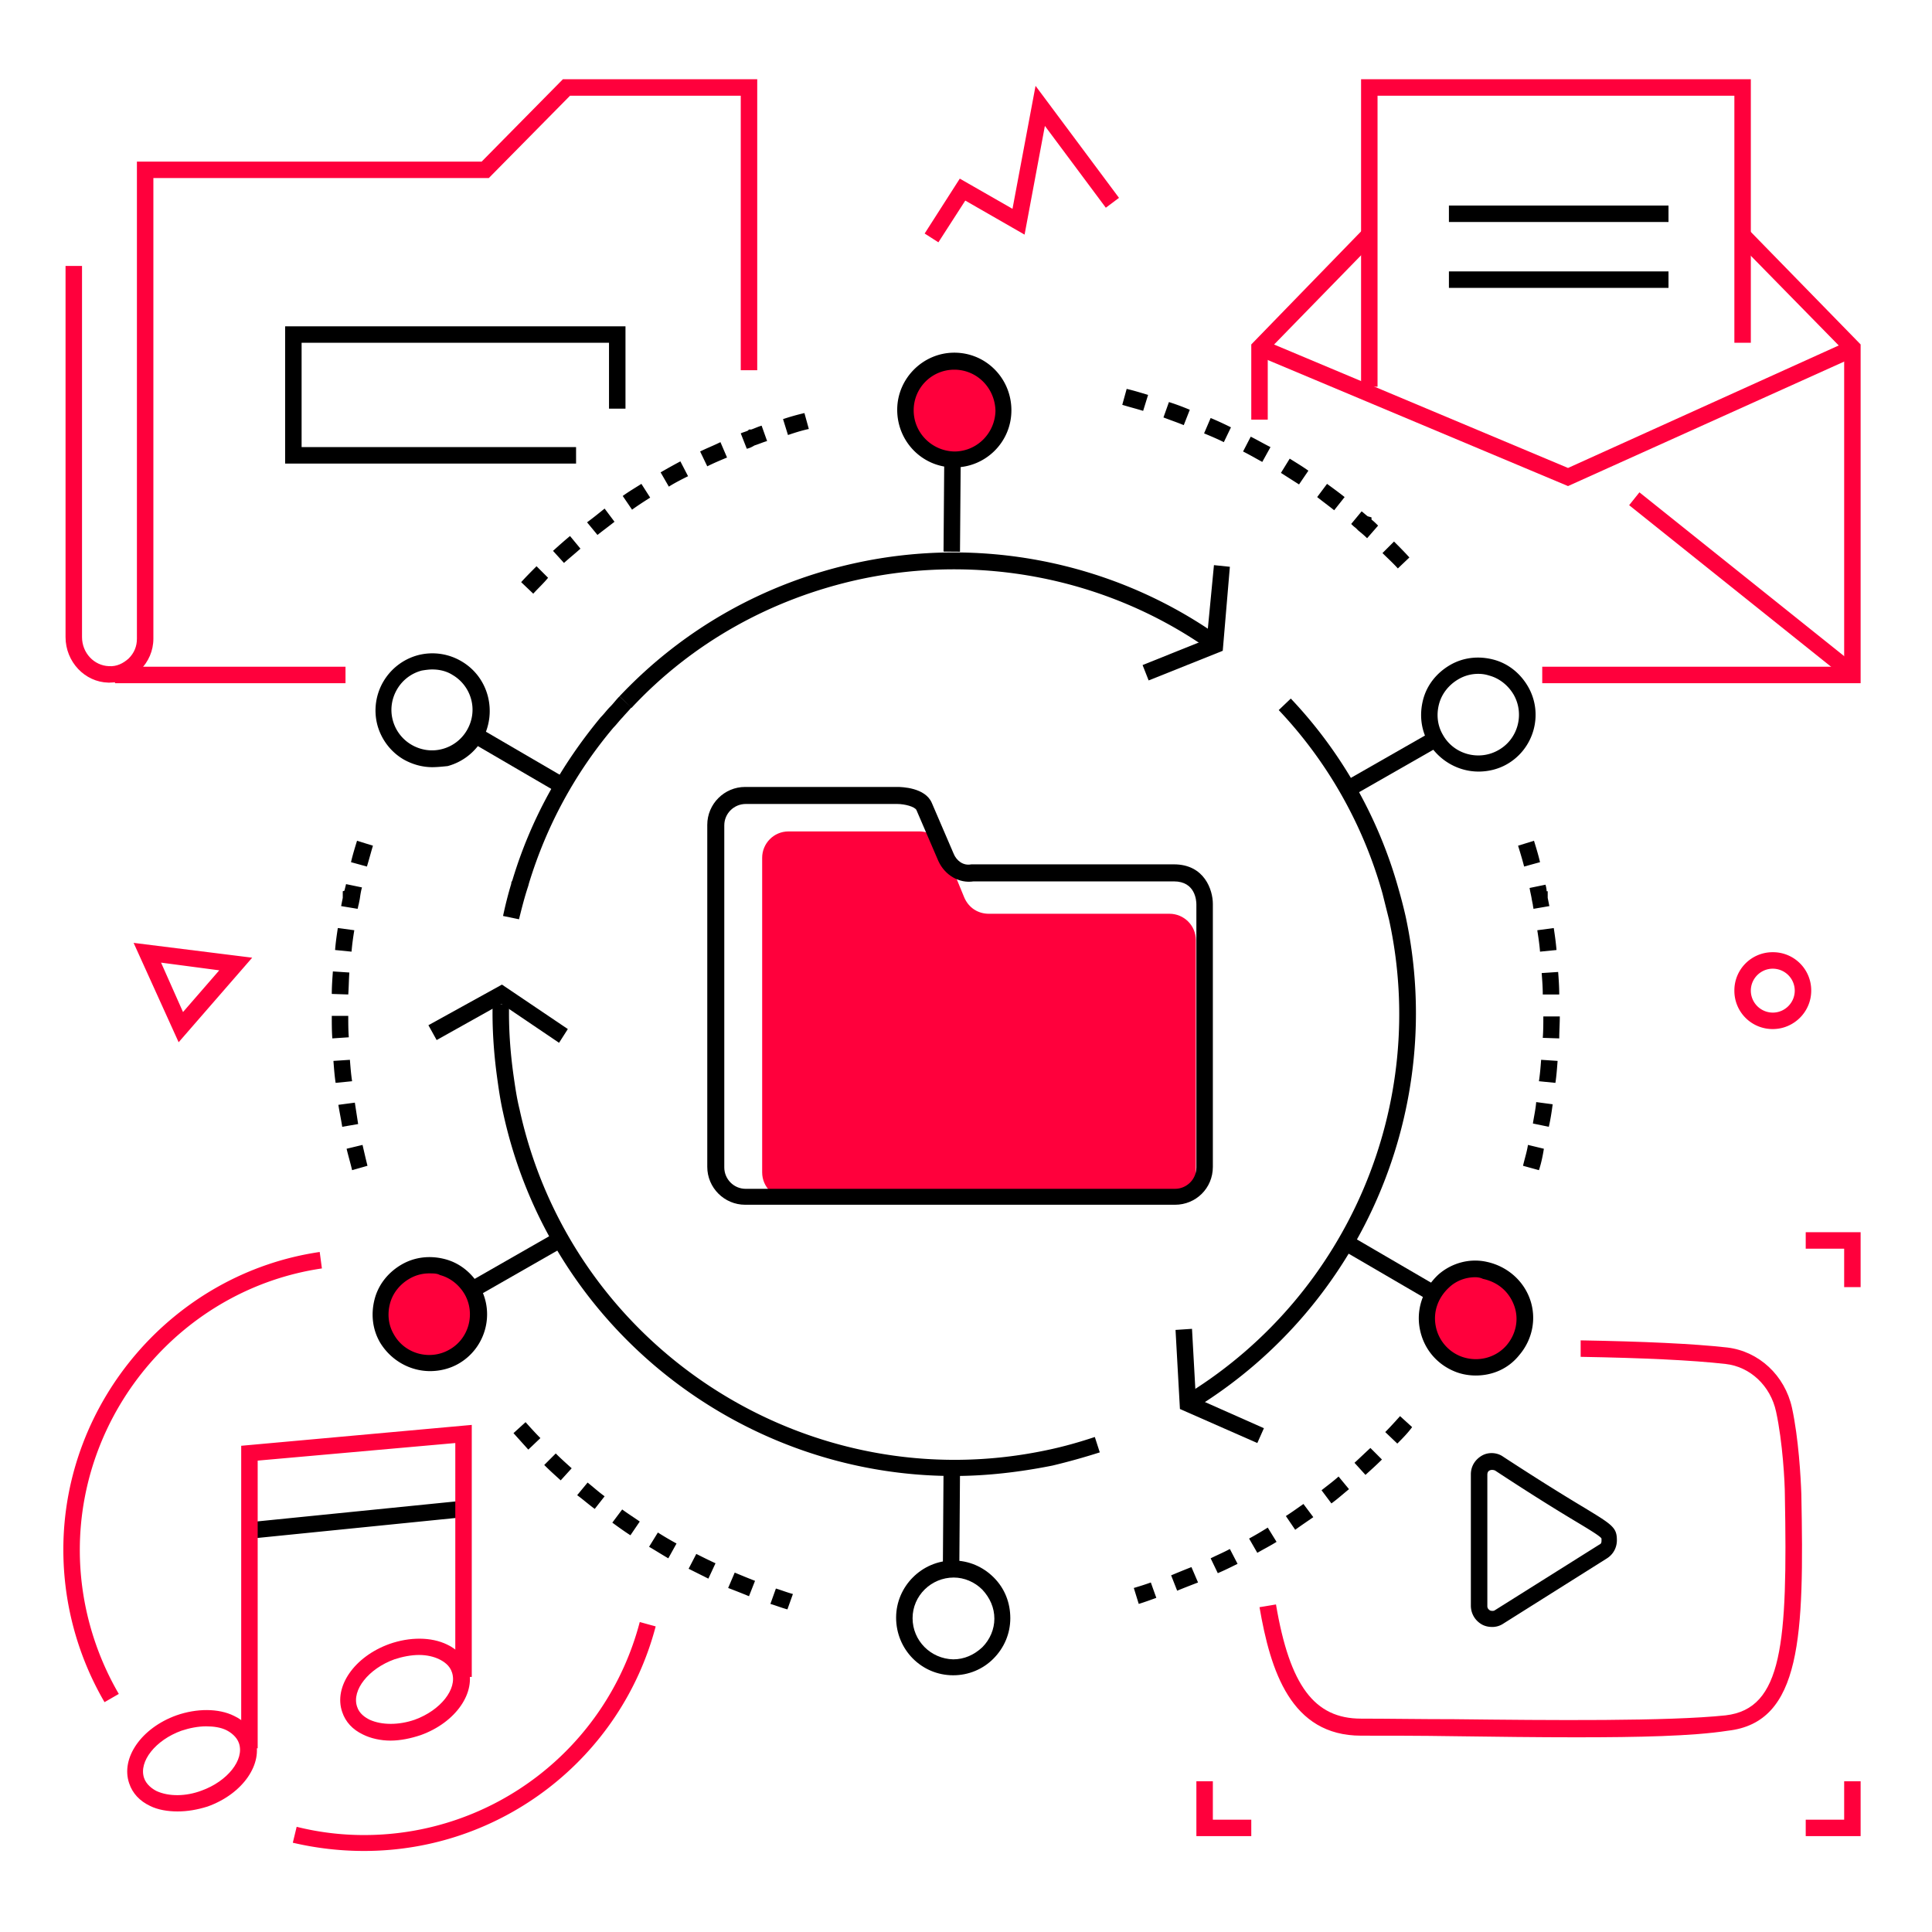
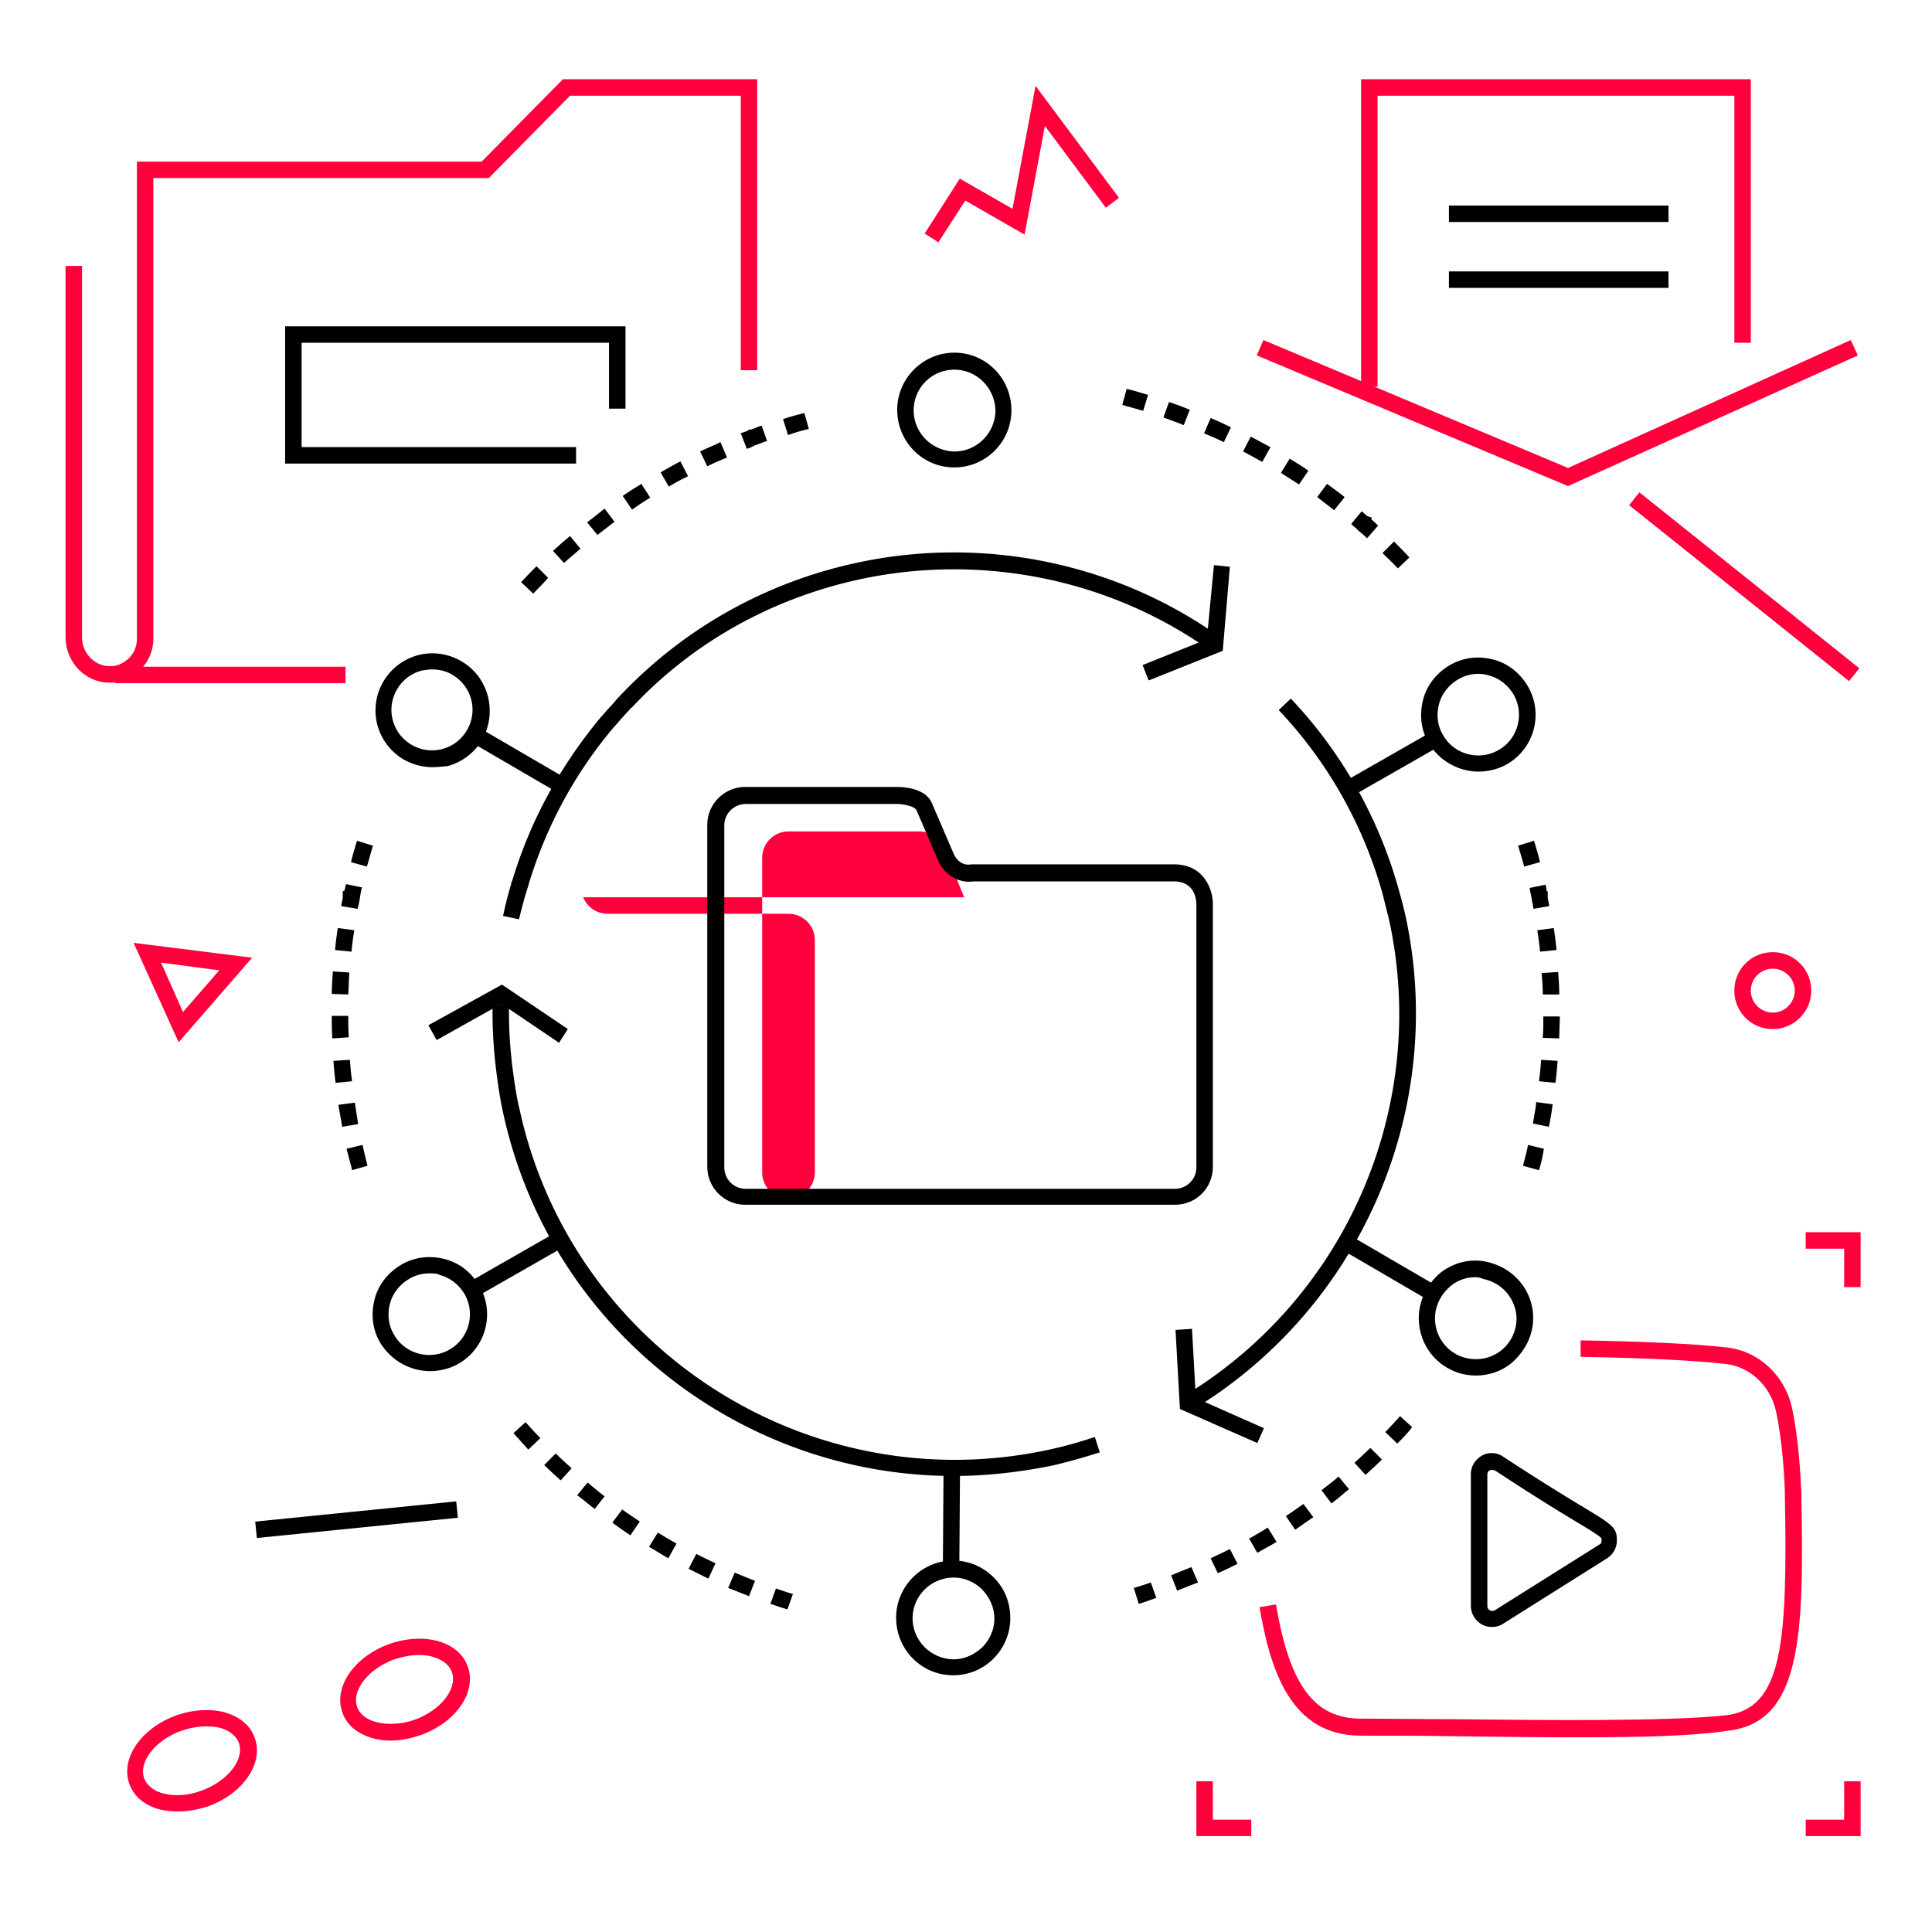
<svg xmlns="http://www.w3.org/2000/svg" width="540" viewBox="0 0 404.88 405" height="540" version="1.0">
  <path fill="#ff003c" d="m196.652 50.797-2.879-1.844 7.364-11.508 11.05 6.328 4.833-25.777 17.492 23.477-2.762 2.07-12.773-17.148-4.258 22.789-12.43-7.137zM371.566 215.719a8.004 8.004 0 0 1-8.054-8.055 8.004 8.004 0 0 1 8.054-8.055 8.004 8.004 0 0 1 8.055 8.055c0 4.488-3.683 8.055-8.055 8.055zm0-12.656c-2.53 0-4.605 2.07-4.605 4.601a4.621 4.621 0 0 0 4.605 4.606c2.532 0 4.602-2.075 4.602-4.606a4.615 4.615 0 0 0-4.602-4.601zM37.387 218.484l-9.438-20.832 24.856 3.106zm-3.684-16.691 4.602 10.36 7.597-8.747zM24.04 139.762h48.327v3.453H24.04zm0 0" />
  <path fill="#ff003c" d="M22.887 143.098h-.23c-4.95-.114-8.977-4.371-8.977-9.551v-77.8h3.453v77.8c0 3.336 2.531 5.984 5.637 6.098 1.613.117 2.992-.575 4.144-1.61 1.152-1.152 1.727-2.531 1.727-4.144V33.879h72.265l17.031-17.266h40.739v61h-3.453V20.066h-35.79l-17.03 17.262h-70.31v96.563c0 2.53-1.034 4.836-2.761 6.558-1.844 1.727-4.027 2.649-6.445 2.649zm0 0" />
  <path d="M120.7 97.176H59.71V68.402h71.349v17.266h-3.454V71.855h-64.44v21.868h57.534zm0 0" />
  <path fill="#ff003c" d="m328.64 101.895-65.245-27.391 1.382-3.223 63.864 26.817 59.265-26.817 1.496 3.223zM341.453 105.902l2.156-2.695 46.098 36.883-2.156 2.695zm0 0" />
-   <path fill="#ff003c" d="M389.977 143.215h-66.743v-3.453h63.293v-66.18l-22.672-23.133 2.532-2.418 23.59 24.172zM265.695 87.969h-3.453V72.203l23.477-24.172 2.531 2.418-22.555 23.133zm0 0" />
  <path fill="#ff003c" d="M288.71 81.063h-3.452v-64.45h81.703v55.242h-3.45V20.066h-74.8zm0 0" />
  <path d="M303.672 43.086h46.031v3.45h-46.031zM303.672 56.895h46.031v3.453h-46.031zm0 0" />
  <path fill="#ff003c" d="M389.977 384.902h-11.508v-3.449h8.058v-8.058h3.45zM389.977 269.813h-3.45v-8.055h-8.058v-3.453h11.508zM262.242 384.902h-11.508v-11.507h3.453v8.058h8.055zM330.598 364.188c-8.399 0-17.262-.114-25.778-.231-7.132-.113-13.922-.113-19.562-.113-14.73 0-18.988-13.582-21.29-26.934l3.454-.574c2.879 17.035 8.055 23.937 17.836 23.937 5.64 0 12.43.118 19.562.118 20.024.23 44.883.46 56.848-.805 11.969-1.383 13.004-15.078 12.43-46.152 0-2.649-.461-11.164-1.84-17.497-1.153-5.406-5.41-9.437-10.59-10.011-7.133-.805-17.375-1.266-30.379-1.496v-3.453c13.117.23 23.477.691 30.727 1.496 6.671.804 12.082 5.87 13.578 12.66 1.379 6.332 1.84 14.617 1.957 18.07.574 29.578.113 47.879-15.422 49.606-7.363 1.148-18.871 1.378-31.531 1.378zm0 0" />
  <path d="M312.762 341.055c-.692 0-1.38-.114-2.07-.461-1.497-.805-2.419-2.301-2.419-4.028V309.06c0-1.727.922-3.106 2.301-3.914 1.383-.805 3.223-.688 4.488.23 8.286 5.41 13.579 8.633 17.032 10.703 5.87 3.57 6.789 4.145 6.789 6.793 0 1.61-.805 2.992-2.07 3.797l-21.75 13.695a4.147 4.147 0 0 1-2.301.692zm-.114-32.918c-.23 0-.46.117-.46.117-.231.113-.461.344-.461.922v27.504c0 .46.23.691.574.922.347.117.691.117.922 0l21.98-13.813c.23-.113.457-.226.457-.805v-.46c-.226-.458-2.3-1.727-5.176-3.454-3.453-2.07-8.746-5.293-17.148-10.816-.344-.117-.457-.117-.688-.117zM53.441 318.973l42.137-4.243.344 3.434-42.137 4.246zm0 0" />
  <path fill="#ff003c" d="M37.156 379.727c-2.07 0-4.144-.348-5.754-1.153-2.187-1.035-3.683-2.648-4.375-4.719-1.84-5.293 2.535-11.625 9.899-14.27 4.258-1.495 8.86-1.495 12.082.114 2.187 1.035 3.683 2.649 4.375 4.719 1.84 5.293-2.531 11.625-9.899 14.27-2.187.69-4.257 1.039-6.328 1.039zm5.985-17.84c-1.614 0-3.453.343-5.18.922-5.406 1.953-8.977 6.441-7.824 9.894.46 1.383 1.726 2.305 2.644 2.762 2.535 1.152 6.102 1.152 9.438-.113 5.41-1.957 8.976-6.446 7.824-9.899-.461-1.379-1.727-2.3-2.645-2.762-1.152-.574-2.648-.804-4.257-.804zM81.805 364.879c-2.07 0-4.14-.461-5.754-1.266-2.188-1.035-3.684-2.648-4.371-4.718-1.844-5.297 2.53-11.625 9.894-14.274 4.258-1.496 8.746-1.496 12.082.117 2.188 1.035 3.684 2.645 4.375 4.719 1.84 5.293-2.531 11.625-9.898 14.27-2.07.691-4.258 1.152-6.328 1.152zm5.984-17.953c-1.61 0-3.453.344-5.18.918-5.406 1.957-8.972 6.445-7.824 9.898.461 1.496 1.727 2.301 2.649 2.762 2.53 1.152 6.097 1.152 9.433 0 5.41-1.957 8.977-6.445 7.828-9.899-.46-1.496-1.726-2.3-2.648-2.761-1.152-.574-2.649-.918-4.258-.918zm0 0" />
-   <path fill="#ff003c" d="M53.957 366.488h-3.453v-63.414l48.332-4.375v52.828h-3.453V302.5l-41.426 3.684zM76.281 388.012a65.52 65.52 0 0 1-14.96-1.727l.808-3.336a58.234 58.234 0 0 0 14.152 1.727c27.156 0 50.864-18.301 57.77-44.656l3.336.921c-7.25 27.622-32.336 47.07-61.106 47.07zM21.852 356.82a63.493 63.493 0 0 1-8.633-31.992c0-31.074 23.133-57.89 53.742-62.379l.46 3.45c-29 4.261-50.75 29.695-50.75 59.042 0 10.59 2.88 21.063 8.173 30.153zM210.113 86.012c0 5.64-4.601 10.246-10.355 10.246-5.64 0-10.242-4.606-10.242-10.36 0-5.64 4.601-10.242 10.355-10.242 5.754.114 10.242 4.719 10.242 10.356zM100.332 275.453c0 5.64-4.602 10.242-10.355 10.242-5.641 0-10.243-4.601-10.243-10.36 0-5.636 4.602-10.241 10.356-10.241 5.64.117 10.242 4.719 10.242 10.36zM320.125 276.375c0 5.637-4.602 10.242-10.355 10.242-5.637 0-10.243-4.605-10.243-10.36 0-5.64 4.606-10.241 10.36-10.241 5.636.113 10.238 4.718 10.238 10.359zm0 0" />
-   <path d="m197.73 115.629.153-19.567 3.449.028-.152 19.566zm0 0" />
  <path d="M199.988 97.984c-6.675 0-11.968-5.41-11.968-12.086 0-6.558 5.41-11.968 11.968-11.968 6.676 0 11.969 5.41 11.969 12.082h-1.727 1.727c0 6.675-5.41 11.972-11.969 11.972zm0-20.488a8.496 8.496 0 0 0-8.515 8.516c0 4.718 3.797 8.52 8.515 8.633 4.719 0 8.516-3.797 8.63-8.516-.114-4.836-3.911-8.633-8.63-8.633zM98.566 155.5l1.743-2.984 17.496 10.203-1.739 2.984zm0 0" />
  <path d="M90.55 160.82c-2.07 0-4.14-.574-5.984-1.61-2.761-1.608-4.718-4.257-5.523-7.25a11.978 11.978 0 0 1 1.266-9.093 12.022 12.022 0 0 1 7.25-5.523 11.971 11.971 0 0 1 9.09 1.265c5.753 3.34 7.597 10.703 4.374 16.457a12.043 12.043 0 0 1-7.25 5.528c-1.152.113-2.187.226-3.222.226zm0-20.484c-.69 0-1.495.113-2.187.23a8.45 8.45 0 0 0-5.175 3.914c-1.153 1.958-1.497 4.258-.922 6.446a8.468 8.468 0 0 0 3.914 5.18c1.953 1.148 4.257 1.496 6.441.917a8.458 8.458 0 0 0 5.18-3.914c1.152-1.953 1.496-4.257.922-6.441a8.461 8.461 0 0 0-3.914-5.18c-1.266-.808-2.762-1.152-4.258-1.152zM98.098 268.855l17.98-10.285 1.715 3-17.98 10.282zm0 0" />
  <path d="M90.09 287.422c-4.14 0-8.168-2.188-10.473-5.985-1.61-2.761-1.953-5.984-1.148-9.093.804-3.106 2.875-5.637 5.636-7.25 2.762-1.61 5.985-1.957 9.094-1.149 3.106.805 5.637 2.875 7.25 5.637 3.336 5.754 1.266 13.121-4.488 16.344-1.844 1.035-3.914 1.496-5.871 1.496zm-.113-20.485a8.178 8.178 0 0 0-4.258 1.149c-1.957 1.152-3.453 2.992-4.028 5.18-.578 2.187-.347 4.488.805 6.445 2.3 4.144 7.594 5.523 11.621 3.223 4.145-2.301 5.524-7.598 3.223-11.625-1.149-1.957-2.992-3.454-5.18-4.028-.574-.344-1.379-.344-2.183-.344zM197.59 328.52l.144-20.715 3.453.023-.148 20.719zm0 0" />
  <path d="M199.758 351.184c-6.676 0-11.969-5.41-11.969-12.086 0-6.559 5.41-11.97 11.969-11.97 3.222 0 6.215 1.267 8.515 3.567 2.301 2.305 3.454 5.297 3.454 8.52s-1.266 6.215-3.567 8.515c-2.187 2.188-5.18 3.454-8.402 3.454zm-8.516-11.97c0 4.72 3.797 8.516 8.516 8.63 2.3 0 4.37-.918 6.097-2.531 1.614-1.61 2.532-3.797 2.532-5.985 0-2.3-.918-4.375-2.532-6.101-1.609-1.61-3.796-2.532-5.984-2.532-4.715 0-8.629 3.801-8.629 8.52zM281.203 261.96l1.738-2.983 18.395 10.726-1.742 2.98zm0 0" />
  <path d="M309.309 288.344c-1.38 0-2.762-.23-4.028-.692-4.027-1.496-6.902-4.832-7.71-9.093-.805-4.141.69-8.399 3.913-11.391 2.762-2.418 6.559-3.453 10.13-2.648 4.257.921 7.706 3.914 9.09 7.94 1.378 4.028.46 8.403-2.302 11.626-2.304 2.875-5.64 4.258-9.093 4.258zm-.114-20.602c-1.957 0-3.914.692-5.41 2.07-2.414 2.188-3.453 5.18-2.875 8.172a8.51 8.51 0 0 0 5.524 6.446c3.336 1.152 7.02.23 9.32-2.418 1.957-2.301 2.648-5.407 1.61-8.285-1.036-2.88-3.337-4.95-6.56-5.641-.46-.23-1.034-.344-1.609-.344zM281.613 163.926l17.985-10.278 1.714 2.997-17.984 10.28zm0 0" />
  <path d="M309.887 161.742c-4.145 0-8.172-2.187-10.473-5.984-1.613-2.762-1.957-5.985-1.152-9.09.804-3.11 2.879-5.64 5.64-7.254 2.762-1.61 5.985-1.957 9.09-1.148 3.106.804 5.64 2.875 7.25 5.636 3.336 5.758 1.266 13.121-4.488 16.344-1.84 1.035-3.914 1.496-5.867 1.496zm0-20.484a8.178 8.178 0 0 0-4.258 1.148c-1.957 1.153-3.453 2.992-4.027 5.18-.579 2.187-.348 4.488.804 6.445 2.301 4.145 7.594 5.524 11.621 3.223 4.145-2.3 5.524-7.594 3.223-11.625-1.152-1.957-2.992-3.453-5.18-4.027a7.196 7.196 0 0 0-2.183-.344zM108.734 192.703l-3.34-.691a83.707 83.707 0 0 1 1.727-6.79v-.23l.23-.46c3.797-12.66 10.13-24.055 18.528-34.184.691-.688 1.266-1.496 1.957-2.184.691-.691 1.266-1.496 1.957-2.187l2.531 2.3c-.578.692-1.265 1.383-1.844 2.07-.687.692-1.265 1.497-1.953 2.188-8.058 9.555-14.039 20.602-17.722 32.688l-.118.46c-.804 2.415-1.378 4.72-1.953 7.02zM199.871 309.406c-44.531 0-84.695-30.96-94.476-76.191-.575-2.531-.918-4.95-1.266-7.48-.688-5.067-1.035-10.243-.918-15.31l3.45.118c-.114 4.95.23 9.894.921 14.844.344 2.418.691 4.836 1.266 7.136 10.933 50.297 60.761 82.29 111.047 71.356 3.222-.688 6.445-1.61 9.55-2.645l1.04 3.223a139.496 139.496 0 0 1-9.9 2.762c-6.901 1.379-13.808 2.187-20.714 2.187zM250.965 294.902l-1.84-2.875c33.488-20.832 50.402-60.656 42.004-99.21l-1.383-5.524c-4.027-14.387-11.508-27.621-21.75-38.441l2.531-2.415c10.59 11.165 18.414 24.973 22.559 39.82a103.851 103.851 0 0 1 1.492 5.755c8.633 39.937-8.86 81.254-43.613 102.89zm0 0" />
  <path d="m132.324 148.39-2.531-2.413c13.348-14.157 30.492-23.825 49.598-27.97 25.89-5.64 53.277-.343 75.144 14.731l-1.957 2.88c-21.058-14.5-47.41-19.567-72.5-14.157-18.41 4.027-34.98 13.234-47.754 26.93zM73.75 245.3c-.344-1.495-.805-2.995-1.152-4.491l3.34-.805c.343 1.496.687 2.992 1.035 4.375zm-2.07-9.093c-.23-1.496-.578-3.11-.809-4.605l3.453-.457.692 4.488zM70.297 227c-.23-1.496-.344-3.11-.461-4.605l3.453-.23c.117 1.495.23 2.991.461 4.487zm-.692-9.324c-.113-1.496-.113-3.106-.113-4.719h3.453c0 1.496 0 2.992.114 4.488zm3.34-9.207-3.453-.114c0-1.496.113-3.109.23-4.718l3.454.23c-.117 1.61-.117 3.106-.23 4.602zm.692-8.977-3.453-.344c.113-1.496.343-3.109.574-4.605l3.453.46c-.23 1.384-.461 2.993-.574 4.49zm1.265-8.976-3.453-.575c.114-.578.23-1.152.344-1.726v-1.383l.348-.113c.113-.461.226-.922.343-1.383l3.336.691c-.23.805-.343 1.61-.46 2.418l-.231 1.149c-.113.347-.113.578-.227.922zm1.953-8.864-3.335-.918c.343-1.496.804-2.992 1.265-4.488l3.336 1.035c-.457 1.496-.805 2.875-1.266 4.371zM111.727 124.453l-2.536-2.418c1.04-1.148 2.188-2.3 3.223-3.336l2.418 2.418c-.922 1.149-2.07 2.184-3.105 3.336zm6.441-6.445-2.3-2.531c1.152-1.036 2.3-2.07 3.566-3.11l2.187 2.649c-1.152 1.035-2.3 1.957-3.453 2.992zm7.02-5.867-2.184-2.649c1.266-.922 2.531-1.957 3.68-2.879l2.074 2.762c-1.153.922-2.418 1.844-3.57 2.766zm7.25-5.297-1.958-2.875c1.266-.922 2.649-1.727 3.915-2.535l1.84 2.879c-1.266.804-2.532 1.613-3.798 2.53zm7.71-4.832-1.726-2.992a136.141 136.141 0 0 1 4.144-2.305l1.61 3.11c-1.38.69-2.762 1.382-4.028 2.187zm8.055-4.258-1.496-3.11c1.383-.69 2.879-1.265 4.258-1.957l1.383 3.223c-1.383.578-2.762 1.153-4.145 1.844zm8.285-3.684-1.265-3.222c.46-.23 1.035-.348 1.496-.575l.23-.23h.461c.692-.23 1.38-.578 2.188-.809l1.148 3.223c-.805.23-1.61.578-2.3.809l-.344.113c-.579.344-1.036.574-1.614.691zm8.633-2.879-1.035-3.336a50.064 50.064 0 0 1 4.484-1.265l.922 3.336c-1.61.347-2.992.804-4.37 1.265zM292.969 119.16c-1.035-1.152-2.188-2.187-3.223-3.222l2.418-2.418c1.035 1.035 2.188 2.187 3.223 3.34zm-6.446-6.332c-.574-.574-1.265-1.148-1.84-1.61l-.574-.573c-.347-.23-.691-.579-.921-.81l2.187-2.644c.46.344.805.688 1.266 1.036l.804.23v.461c.461.344.922.805 1.383 1.266zm-6.902-5.867c-1.152-.922-2.418-1.844-3.566-2.762l2.07-2.765c1.266.921 2.531 1.843 3.684 2.765zm-7.367-5.41c-1.266-.805-2.531-1.614-3.797-2.418l1.844-2.992c1.265.804 2.644 1.613 3.91 2.53zm-7.707-4.719c-1.266-.691-2.649-1.496-4.027-2.187l1.609-3.106c1.379.688 2.762 1.496 4.14 2.184zm-8.059-4.144c-1.379-.692-2.761-1.266-4.14-1.84l1.379-3.223a67.722 67.722 0 0 1 4.257 1.957zm-8.398-3.567c-1.383-.574-2.762-1.035-4.258-1.613l1.148-3.223c1.497.461 2.993 1.04 4.375 1.613zm-8.516-2.992c-1.496-.461-2.879-.805-4.375-1.266l.922-3.34c1.496.348 2.992.809 4.488 1.266zM322.543 245.3l-3.336-.921c.344-1.496.805-2.879 1.035-4.375l3.336.805c-.23 1.496-.574 3.109-1.035 4.492zm2.07-9.093-3.336-.691c.23-1.496.575-2.993.692-4.489l3.453.461c-.23 1.727-.461 3.223-.809 4.719zm1.383-9.207-3.453-.348c.23-1.496.348-2.992.46-4.488l3.454.23c-.117 1.497-.23 3.11-.46 4.606zm.805-9.324-3.453-.113c.117-1.497.117-2.993.117-4.489h3.453c0 1.496-.117 3.106-.117 4.602zm-3.453-9.207c0-1.496-.114-2.992-.23-4.489l3.452-.23c.118 1.496.23 3.11.23 4.719zm-.575-8.977c-.113-1.496-.343-2.992-.574-4.488l3.453-.461c.227 1.496.457 3.11.575 4.605zm-1.378-8.976c0-.23-.118-.575-.118-.805l-.23-1.152c-.113-.805-.344-1.61-.461-2.418l3.34-.688c.113.457.23.918.23 1.379h.227v1.383c.117.574.23 1.148.347 1.726zm-1.957-8.864c-.348-1.379-.805-2.875-1.266-4.37l3.336-1.036c.46 1.496.922 2.992 1.265 4.488zM238.652 336.223l-1.035-3.34c1.153-.344 2.301-.692 3.567-1.153l1.152 3.223c-1.266.461-2.531.922-3.684 1.27zm8.055-2.766-1.266-3.223c1.383-.574 2.762-1.148 4.258-1.726l1.383 3.222c-1.496.579-2.992 1.153-4.375 1.727zm8.516-3.68-1.496-3.109c1.382-.691 2.761-1.266 4.027-1.957l1.613 3.11c-1.383.687-2.762 1.378-4.144 1.956zm8.285-4.261-1.723-2.993a67.942 67.942 0 0 0 3.91-2.3l1.844 2.992c-1.27.805-2.648 1.496-4.031 2.3zm7.941-4.832-1.957-2.88c1.266-.804 2.531-1.726 3.684-2.53l2.07 2.761c-1.148.809-2.531 1.727-3.797 2.649zm7.594-5.524-2.07-2.762c1.152-.921 2.418-1.843 3.566-2.878l2.188 2.648c-1.266 1.035-2.414 2.07-3.684 2.992zm7.137-5.984-2.301-2.535c1.148-1.036 2.187-2.07 3.336-3.106l2.418 2.418c-1.153 1.149-2.301 2.184-3.453 3.223zm6.675-6.563-2.53-2.414c1.034-1.039 2.07-2.187 3.105-3.34l2.53 2.301c-.92 1.266-2.07 2.418-3.105 3.453zM165.004 337.371c-1.266-.344-2.414-.805-3.566-1.148L162.59 333c1.148.344 2.3.805 3.566 1.148zm-8.055-2.762a170.972 170.972 0 0 0-4.37-1.726l1.378-3.223c1.383.574 2.762 1.152 4.258 1.727zm-8.515-3.683c-1.38-.692-2.762-1.38-4.141-2.07l1.61-3.11c1.382.692 2.761 1.383 4.027 1.957zm-8.399-4.258c-1.383-.805-2.648-1.61-4.031-2.418l1.844-2.992a68.032 68.032 0 0 0 3.91 2.305zm-7.941-4.832c-1.266-.809-2.531-1.727-3.797-2.649l2.07-2.761c1.266.922 2.531 1.726 3.684 2.531zm-7.48-5.527c-1.266-.918-2.419-1.957-3.684-2.875l2.187-2.649c1.153.922 2.301 1.957 3.567 2.88zm-7.134-5.985c-1.152-1.035-2.304-2.07-3.453-3.222l2.414-2.414c1.04 1.035 2.188 2.07 3.34 3.105zm-6.793-6.445c-1.035-1.149-2.07-2.3-3.105-3.453l2.531-2.301c1.035 1.152 2.07 2.3 3.11 3.34zm0 0" />
-   <path fill="#ff003c" d="m202.059 188.098-4.258-10.356c-.805-2.074-2.875-3.453-5.18-3.453h-27.387c-3.105 0-5.523 2.531-5.523 5.524v65.945c0 3.11 2.531 5.527 5.523 5.527h79.864c3.105 0 5.523-2.535 5.523-5.527v-48.684c0-3.105-2.531-5.523-5.523-5.523h-37.86c-2.3 0-4.258-1.266-5.18-3.453zm0 0" />
+   <path fill="#ff003c" d="m202.059 188.098-4.258-10.356c-.805-2.074-2.875-3.453-5.18-3.453h-27.387c-3.105 0-5.523 2.531-5.523 5.524v65.945c0 3.11 2.531 5.527 5.523 5.527c3.105 0 5.523-2.535 5.523-5.527v-48.684c0-3.105-2.531-5.523-5.523-5.523h-37.86c-2.3 0-4.258-1.266-5.18-3.453zm0 0" />
  <path d="M246.25 252.55h-90.105c-4.375 0-7.942-3.57-7.942-7.94v-71.704c0-4.37 3.567-7.941 7.942-7.941h31.875c.921 0 5.87.117 7.25 3.34l4.601 10.703c.578 1.379 1.957 2.531 3.684 2.183h42.465c6.44 0 8.167 5.41 8.167 8.29v55.128c0 4.489-3.566 7.942-7.937 7.942zm-58.23-84.015h-31.762c-2.414 0-4.488 1.953-4.488 4.488v71.7c0 2.418 1.957 4.488 4.488 4.488h89.992c2.414 0 4.484-1.957 4.484-4.488v-55.13c0-.804-.226-4.831-4.714-4.831h-42.004c-2.993.46-5.985-1.266-7.364-4.258l-4.605-10.703c-.344-.692-2.414-1.266-4.027-1.266zM240.727 142.637l-1.27-3.223 13.465-5.406 1.496-15.54 3.336.344-1.492 17.61zM263.508 302.5l-16.223-7.137-.922-16.574 3.453-.23.805 14.503 14.27 6.329zM117.133 218.598l-12.082-8.172-13.578 7.597-1.727-3.109 15.418-8.516 13.809 9.32zm0 0" />
</svg>